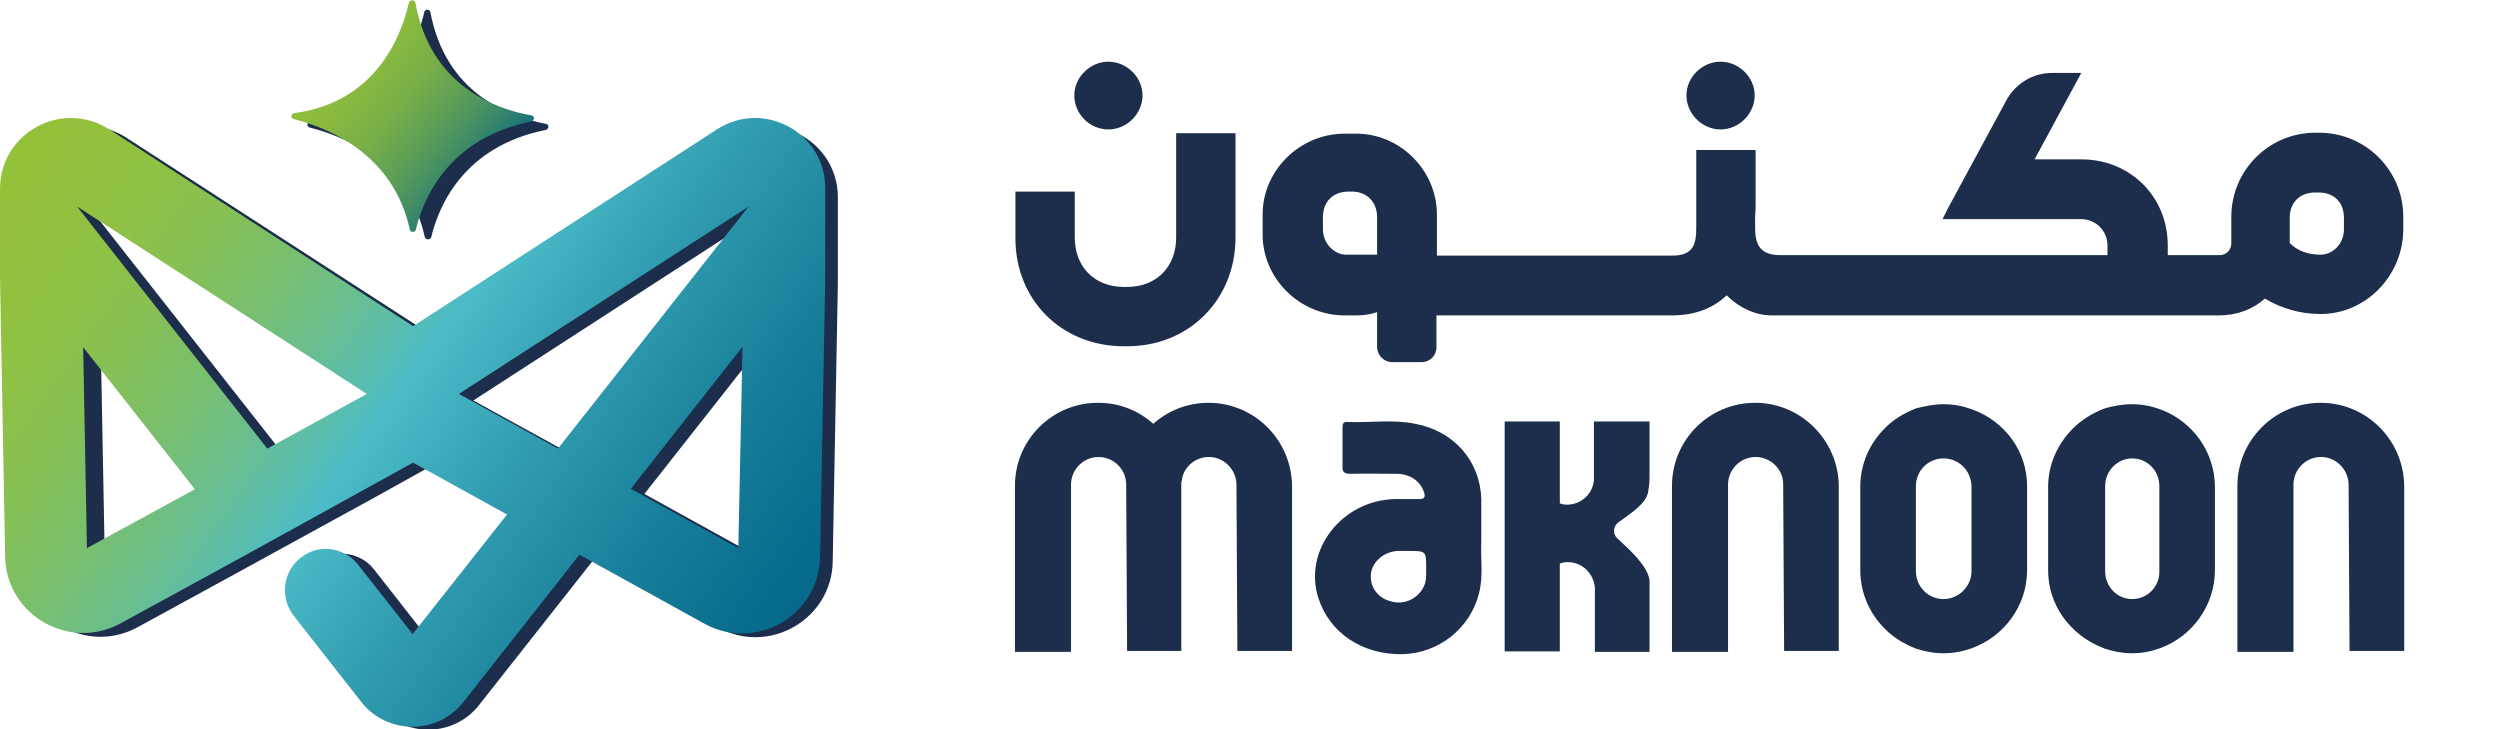
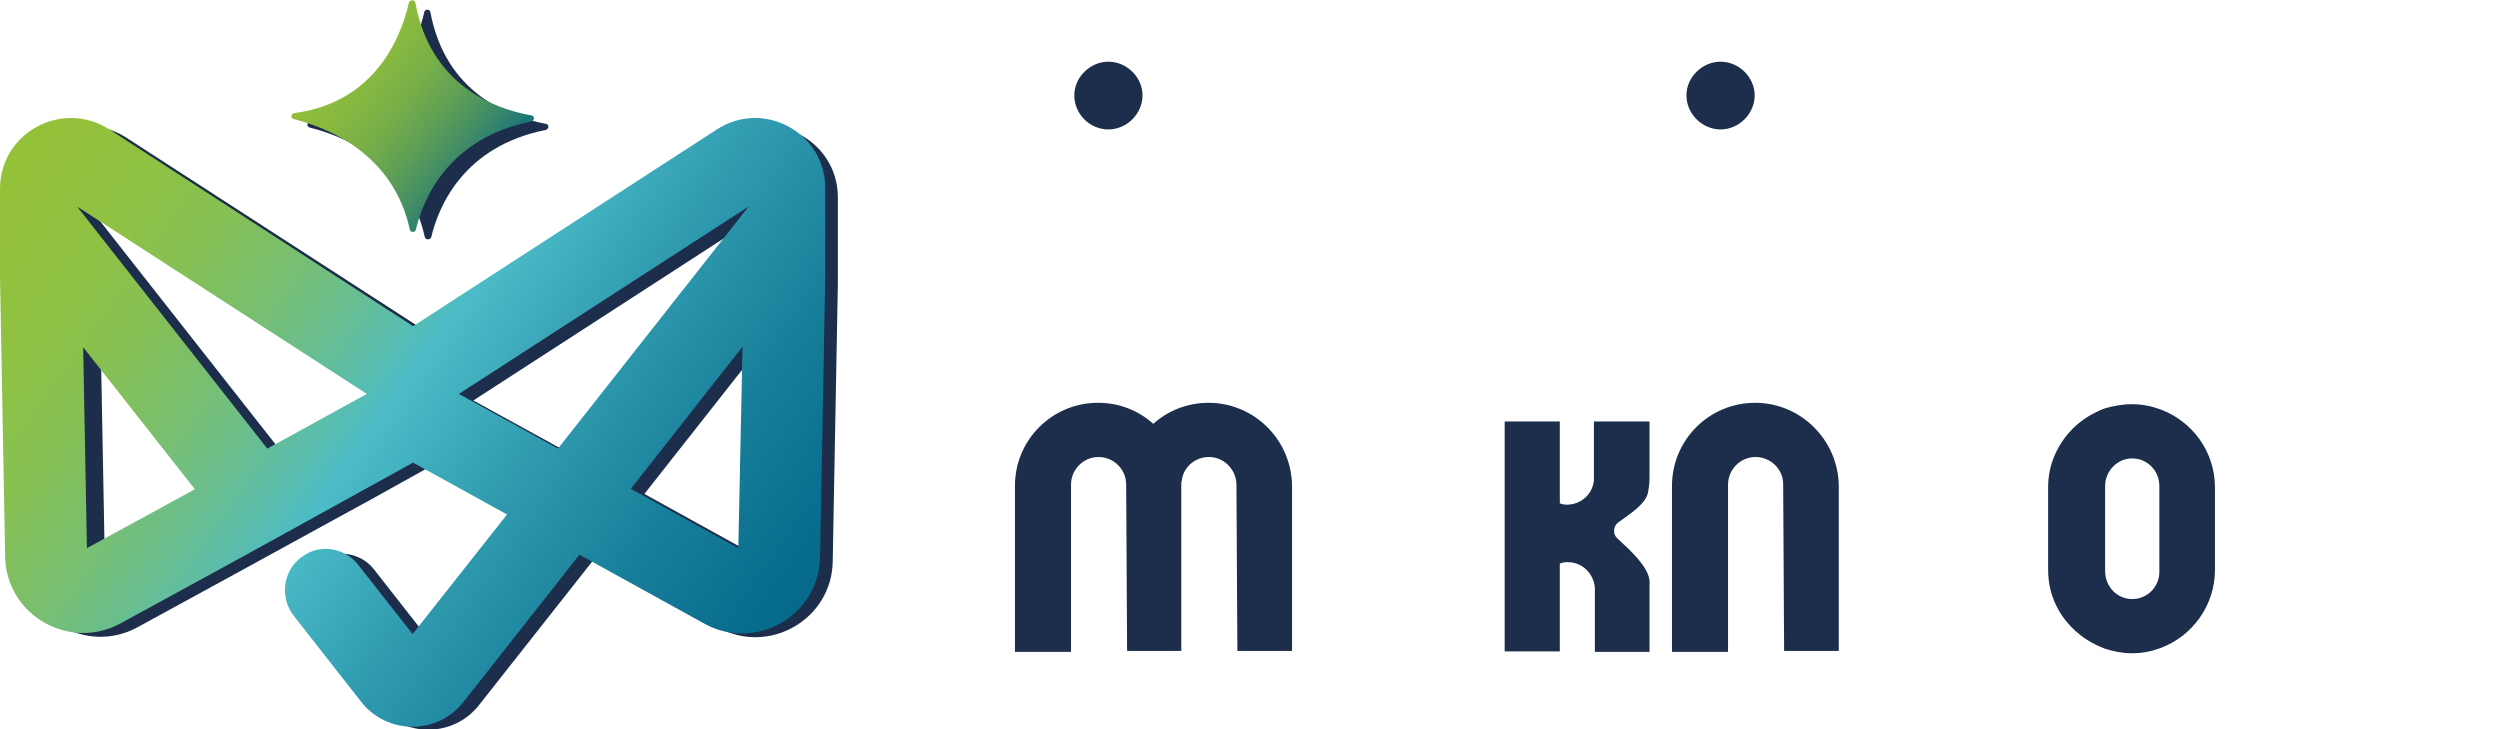
<svg xmlns="http://www.w3.org/2000/svg" version="1.1" id="Layer_1" x="0px" y="0px" viewBox="0 0 535 156.1" style="enable-background:new 0 0 535 156.1;" xml:space="preserve">
  <style type="text/css">
	.st0{fill:#1C2E4C;}
	.st1{fill:url(#SVGID_1_);}
	.st2{fill:url(#SVGID_00000163789932855805822290000004760781331597194892_);}
</style>
  <g>
    <g>
-       <path class="st0" d="M317,116v-9.1c-0.2-8.1-5.7-14.6-14.1-16.2c-4.8-1-9.7-0.2-14.5-0.4c-1.1-0.1-1.1,0.6-1.1,1.3v8.2    c-0.1,1.2,0.4,1.6,1.7,1.6c3.2-0.1,6.6,0,9.8,0c3,0,5.1,1.6,5.9,3.8c0.4,1.1,0.2,1.7-1.2,1.6h-4.9c-11.4,0.2-19.7,10.9-16.5,21.1    c2.4,7.5,9.3,12.2,18,12.1c7.8-0.2,14.5-5.5,16.4-13C317.5,123.2,316.8,119.2,317,116z M304.6,125.7c-1.3,2.5-4.2,3.8-6.9,3    c-2.9-0.7-4.7-3.2-4.3-6.1c0.4-2.5,2.8-4.5,5.6-4.7h2.3c3.9,0,3.9,0,3.9,3.7C305.2,123.1,305.3,124.4,304.6,125.7z" />
      <path class="st0" d="M237.2,27.7c3.9,0,7.3-3.3,7.3-7.3c0-3.9-3.4-7.2-7.3-7.2s-7.3,3.3-7.3,7.2C229.9,24.4,233.2,27.7,237.2,27.7    z" />
-       <path class="st0" d="M240.5,74.1h0.7c13.3,0,23.2-10,23.2-23.3V28.5h-12.7v22.3c0,6.3-4.2,10.6-10.5,10.6h-0.7    c-6.2,0-10.5-4.2-10.5-10.6V41h-12.7v9.8C217.2,64.1,227.1,74.1,240.5,74.1z" />
-       <path class="st0" d="M368.2,27.7c3.9,0,7.3-3.3,7.3-7.3c0-3.9-3.4-7.2-7.3-7.2s-7.3,3.3-7.3,7.2C360.9,24.4,364.3,27.7,368.2,27.7    z" />
-       <path class="st0" d="M496.6,86.2c-9.8,0-17.8,8-17.8,17.8v35.5h12v-35.8c0-3.2,2.6-5.9,5.9-5.9c3.2,0,5.8,2.6,5.9,5.8l0.2,35.7    h11.7V104C514.4,94.2,506.5,86.2,496.6,86.2z" />
+       <path class="st0" d="M368.2,27.7c3.9,0,7.3-3.3,7.3-7.3c0-3.9-3.4-7.2-7.3-7.2s-7.3,3.3-7.3,7.2C360.9,24.4,364.3,27.7,368.2,27.7    " />
      <path class="st0" d="M258.6,86.2c-4.5,0-8.7,1.7-11.8,4.5c-3.1-2.8-7.2-4.5-11.8-4.5c-5,0-9.4,2-12.6,5.2    c-3.2,3.2-5.2,7.6-5.2,12.6v35.5h12v-35.8c0-3.2,2.6-5.9,5.9-5.9c2.9,0,5.3,2.1,5.8,4.8c0,0.3,0.1,0.7,0.1,1l0.2,35.7h11.6v-35.7    c0-0.2,0-0.5,0.1-0.7c0.3-2.9,2.8-5.1,5.8-5.1c3.2,0,5.8,2.6,5.9,5.8l0.2,35.7h11.7V104C276.4,94.2,268.5,86.2,258.6,86.2z" />
      <path class="st0" d="M375.6,86.2c-9.9,0-17.8,8-17.8,17.8v35.5h12v-35.8c0-3.2,2.6-5.9,5.9-5.9c3.2,0,5.9,2.6,5.9,5.8l0.2,35.7    h11.7V104C393.4,94.2,385.4,86.2,375.6,86.2z" />
-       <path class="st0" d="M422,87.6c-1.9-0.7-3.9-1.1-6.1-1.1c-2,0-3.9,0.4-5.9,0.9c-2.5,1-4.9,2.4-6.7,4.3c-3.2,3.2-5.2,7.6-5.2,12.5    V122c0,4.9,2,9.3,5.2,12.5c1.8,1.9,4.2,3.3,6.7,4.3c1.9,0.6,3.8,1,5.9,1s4.2-0.4,6.1-1.1c6.9-2.5,11.8-9.1,11.8-16.7v-17.7    C433.9,96.6,429,90.1,422,87.6z M421.9,122.4c-0.1,3.2-2.8,5.8-6,5.8s-5.9-2.6-5.9-6V104c0-3.2,2.6-5.9,5.9-5.9s5.9,2.6,6,5.9    V122.4z" />
      <path class="st0" d="M462.3,87.6c-1.9-0.7-3.9-1.1-6.1-1.1c-2,0-4.1,0.4-5.8,0.9c-2.6,1-4.9,2.4-6.8,4.3    c-3.2,3.2-5.3,7.6-5.3,12.5V122c0,4.9,2,9.3,5.3,12.5c1.9,1.9,4.2,3.3,6.8,4.3c1.8,0.6,3.8,1,5.8,1c2.2,0,4.2-0.4,6.1-1.1    c6.8-2.5,11.7-9.1,11.7-16.7v-17.7C474,96.6,469.1,90.1,462.3,87.6z M462.1,122.4c0,3.2-2.6,5.8-5.8,5.8s-5.8-2.6-5.8-6V104    c0-3.2,2.6-5.9,5.8-5.9s5.8,2.6,5.8,5.9V122.4z" />
      <path class="st0" d="M341.1,93v9.2c0,0.1,0,0.3,0,0.4v0.2c-0.3,3-2.8,5.2-5.8,5.2c-0.5,0-1-0.1-1.5-0.3V90.2h-4.3h-0.1H322v49.2    h7.3h0.2h4.3v-18.8c0.5-0.2,1.1-0.3,1.7-0.3c3.1,0,5.5,2.4,5.8,5.4c0,0.1,0,0.2,0,0.3c0,0,0,0.1,0,0.2v13.3H353v-15.3    c-0.4-3.1-4.1-6.4-6.9-9c-1-0.9-0.9-2.6,0.2-3.4c2.6-1.9,5.9-3.9,6.4-6.5c0-0.1,0-0.1,0-0.1c0.2-1,0.3-2.1,0.3-3.2V90.2h-11.9V93    L341.1,93z" />
-       <path class="st0" d="M496.6,67.2c9.7,0,17.7-8.2,17.7-18.2v-2.6c0-10-8.1-18-18-18h-0.8c-10,0-18,8.1-18,18v5.7    c0,1.4-1.1,2.5-2.5,2.5h-11.1v-2.1c0-10.4-8-18.4-18.5-18.4h-10l10-18.5h-6.2c-4.1,0-7.8,2.2-9.8,5.8l-12.5,23.1l-1.2,2.4h29.7    c3.1,0,5.6,2.5,5.6,5.6v2.1h-70c-4.8,0-5.4-2.8-5.4-6v-2.4c0.1-1,0.1-1.9,0.1-2.9V32.1H363v16.6c0,3.2-0.4,6-5.1,6h-50.4v-8.8    c0-9.4-7.8-17.3-17.3-17.3h-2.4c-9.7,0-17.6,7.9-17.6,17.3v4.3c0,9.4,7.9,17.3,17.6,17.3h2.4c1.5,0,3.1-0.2,4.5-0.7v7.4    c0,1.8,1.4,3.3,3.3,3.3h6.2c1.8,0,3.2-1.4,3.2-3.2v-6.8h50.4c5.3,0,9.1-1.8,11.7-4.3c2.6,2.6,6.1,4.3,9.7,4.3h95.6    c3.9,0,7.3-1.3,9.9-3.6C488.2,66,492.3,67.2,496.6,67.2z M490,46.6c0-3.3,2.2-5.4,5.4-5.4h0.8c3.2,0,5.4,2,5.4,5.4v2.5    c0,3.1-2.4,5.4-5,5.4s-5-0.8-6.6-2.5L490,46.6L490,46.6z M294.7,54.5h-6.6c-2.6,0-5-2.4-5-5.5v-2.5c0-3.3,2.1-5.5,5.5-5.5h0.7    c3.2,0,5.4,2.2,5.4,5.5V54.5L294.7,54.5z" />
    </g>
    <g>
      <path class="st0" d="M156.1,29.5L91.6,71.2L27.1,29.5C17.1,23,3.9,30.2,3.9,42.1v18.6L5,120.1c0.2,12.4,13.6,20.1,24.5,14.1    l24.7-13.5l2-1.1l15.5-8.5l8.4-4.6l11.5-6.4l19.9,11l-19.3,24.5l-0.7,0.9l-0.7-0.9L80,121.8c-2.7-3.4-7.5-4.3-11.2-2.1l0,0    c-4.6,2.7-5.7,8.7-2.4,12.9l14.4,18.3c5.5,7,16.2,7,21.7,0l24.6-31.2l26.6,14.6c10.9,6,24.3-1.8,24.5-14.1l1.1-59.4V42.1    C179.2,30.2,166,23,156.1,29.5z M22.4,118.3l-0.8-42.7l23.7,30.1L22.4,118.3z M60.7,97.3L20.3,45.9l61.5,39.8L60.7,97.3z     M160.7,118.3l-22.8-12.6l23.7-30.1L160.7,118.3z M122.4,97.3l-21.1-11.6l61.5-39.8L122.4,97.3z" />
      <path class="st0" d="M92.3,50.7c1.6-6.7,7-19.4,24.5-22.9c0.7-0.2,0.8-1.2,0-1.3C109,25,95.4,20.1,92.1,2.6    c-0.1-0.7-1.2-0.7-1.3,0C89.1,9.9,83.6,23.7,66.4,26c-0.7,0.1-0.9,1.1-0.1,1.3c7.6,1.9,21.1,7.6,24.6,23.4    C91.1,51.4,92.1,51.4,92.3,50.7z" />
    </g>
    <g>
      <linearGradient id="SVGID_1_" gradientUnits="userSpaceOnUse" x1="-79.013" y1="389.619" x2="223.684" y2="604.722" gradientTransform="matrix(1 0 0 1 0 -428.95)">
        <stop offset="0.253" style="stop-color:#95C138" />
        <stop offset="0.317" style="stop-color:#93C13B" />
        <stop offset="0.367" style="stop-color:#8EC145" />
        <stop offset="0.411" style="stop-color:#86C055" />
        <stop offset="0.454" style="stop-color:#7ABF6D" />
        <stop offset="0.494" style="stop-color:#6BBE8B" />
        <stop offset="0.532" style="stop-color:#59BDAF" />
        <stop offset="0.554" style="stop-color:#4CBCC8" />
        <stop offset="0.631" style="stop-color:#319CB0" />
        <stop offset="0.719" style="stop-color:#187F9A" />
        <stop offset="0.795" style="stop-color:#086C8C" />
        <stop offset="0.849" style="stop-color:#036687" />
      </linearGradient>
      <path class="st1" d="M153.4,27.7l-65,42.1l-65-42.1C13.3,21.2,0,28.4,0,40.4v18.8l1.1,59.9c0.2,12.5,13.7,20.3,24.7,14.3    l24.9-13.6l2-1.1l15.6-8.6l8.5-4.7L88.4,99l20.1,11.1L89,134.8l-0.7,0.9l-0.7-0.9l-11-14c-2.7-3.4-7.6-4.4-11.3-2.1l0,0    c-4.6,2.7-5.7,8.8-2.5,13l14.5,18.5c5.6,7.1,16.3,7.1,21.9,0l24.8-31.5l26.8,14.8c11,6,24.5-1.8,24.7-14.3l1.1-59.9V40.4    C176.7,28.4,163.4,21.2,153.4,27.7z M18.6,117.3l-0.8-43l23.9,30.4L18.6,117.3z M57.2,96L16.5,44.2l62,40.1L57.2,96z M158,117.3    l-23-12.7l23.9-30.4L158,117.3z M119.4,96L98.2,84.3l62-40.1L119.4,96z" />
      <linearGradient id="SVGID_00000000903152956283373970000018393484110682004102_" gradientUnits="userSpaceOnUse" x1="24.648" y1="402.296" x2="169.898" y2="519.827" gradientTransform="matrix(1 0 0 1 0 -428.95)">
        <stop offset="0.253" style="stop-color:#95C138" />
        <stop offset="0.319" style="stop-color:#92BF3A" />
        <stop offset="0.371" style="stop-color:#88B93F" />
        <stop offset="0.417" style="stop-color:#78AF48" />
        <stop offset="0.461" style="stop-color:#60A055" />
        <stop offset="0.502" style="stop-color:#428D65" />
        <stop offset="0.541" style="stop-color:#1E7778" />
        <stop offset="0.566" style="stop-color:#036687" />
        <stop offset="0.64" style="stop-color:#1E869F" />
        <stop offset="0.724" style="stop-color:#37A3B5" />
        <stop offset="0.797" style="stop-color:#47B6C3" />
        <stop offset="0.849" style="stop-color:#4CBCC8" />
      </linearGradient>
      <path style="fill:url(#SVGID_00000000903152956283373970000018393484110682004102_);" d="M89,49.1c1.6-6.7,7.1-19.6,24.7-23.1    c0.7-0.2,0.8-1.2,0-1.3c-7.8-1.4-21.6-6.4-24.8-24.1c-0.1-0.7-1.2-0.7-1.4,0C85.8,8,80.3,21.9,63,24.2c-0.8,0.1-0.9,1.1-0.1,1.3    c7.6,1.9,21.3,7.6,24.8,23.6C87.8,49.8,88.9,49.8,89,49.1z" />
    </g>
  </g>
</svg>